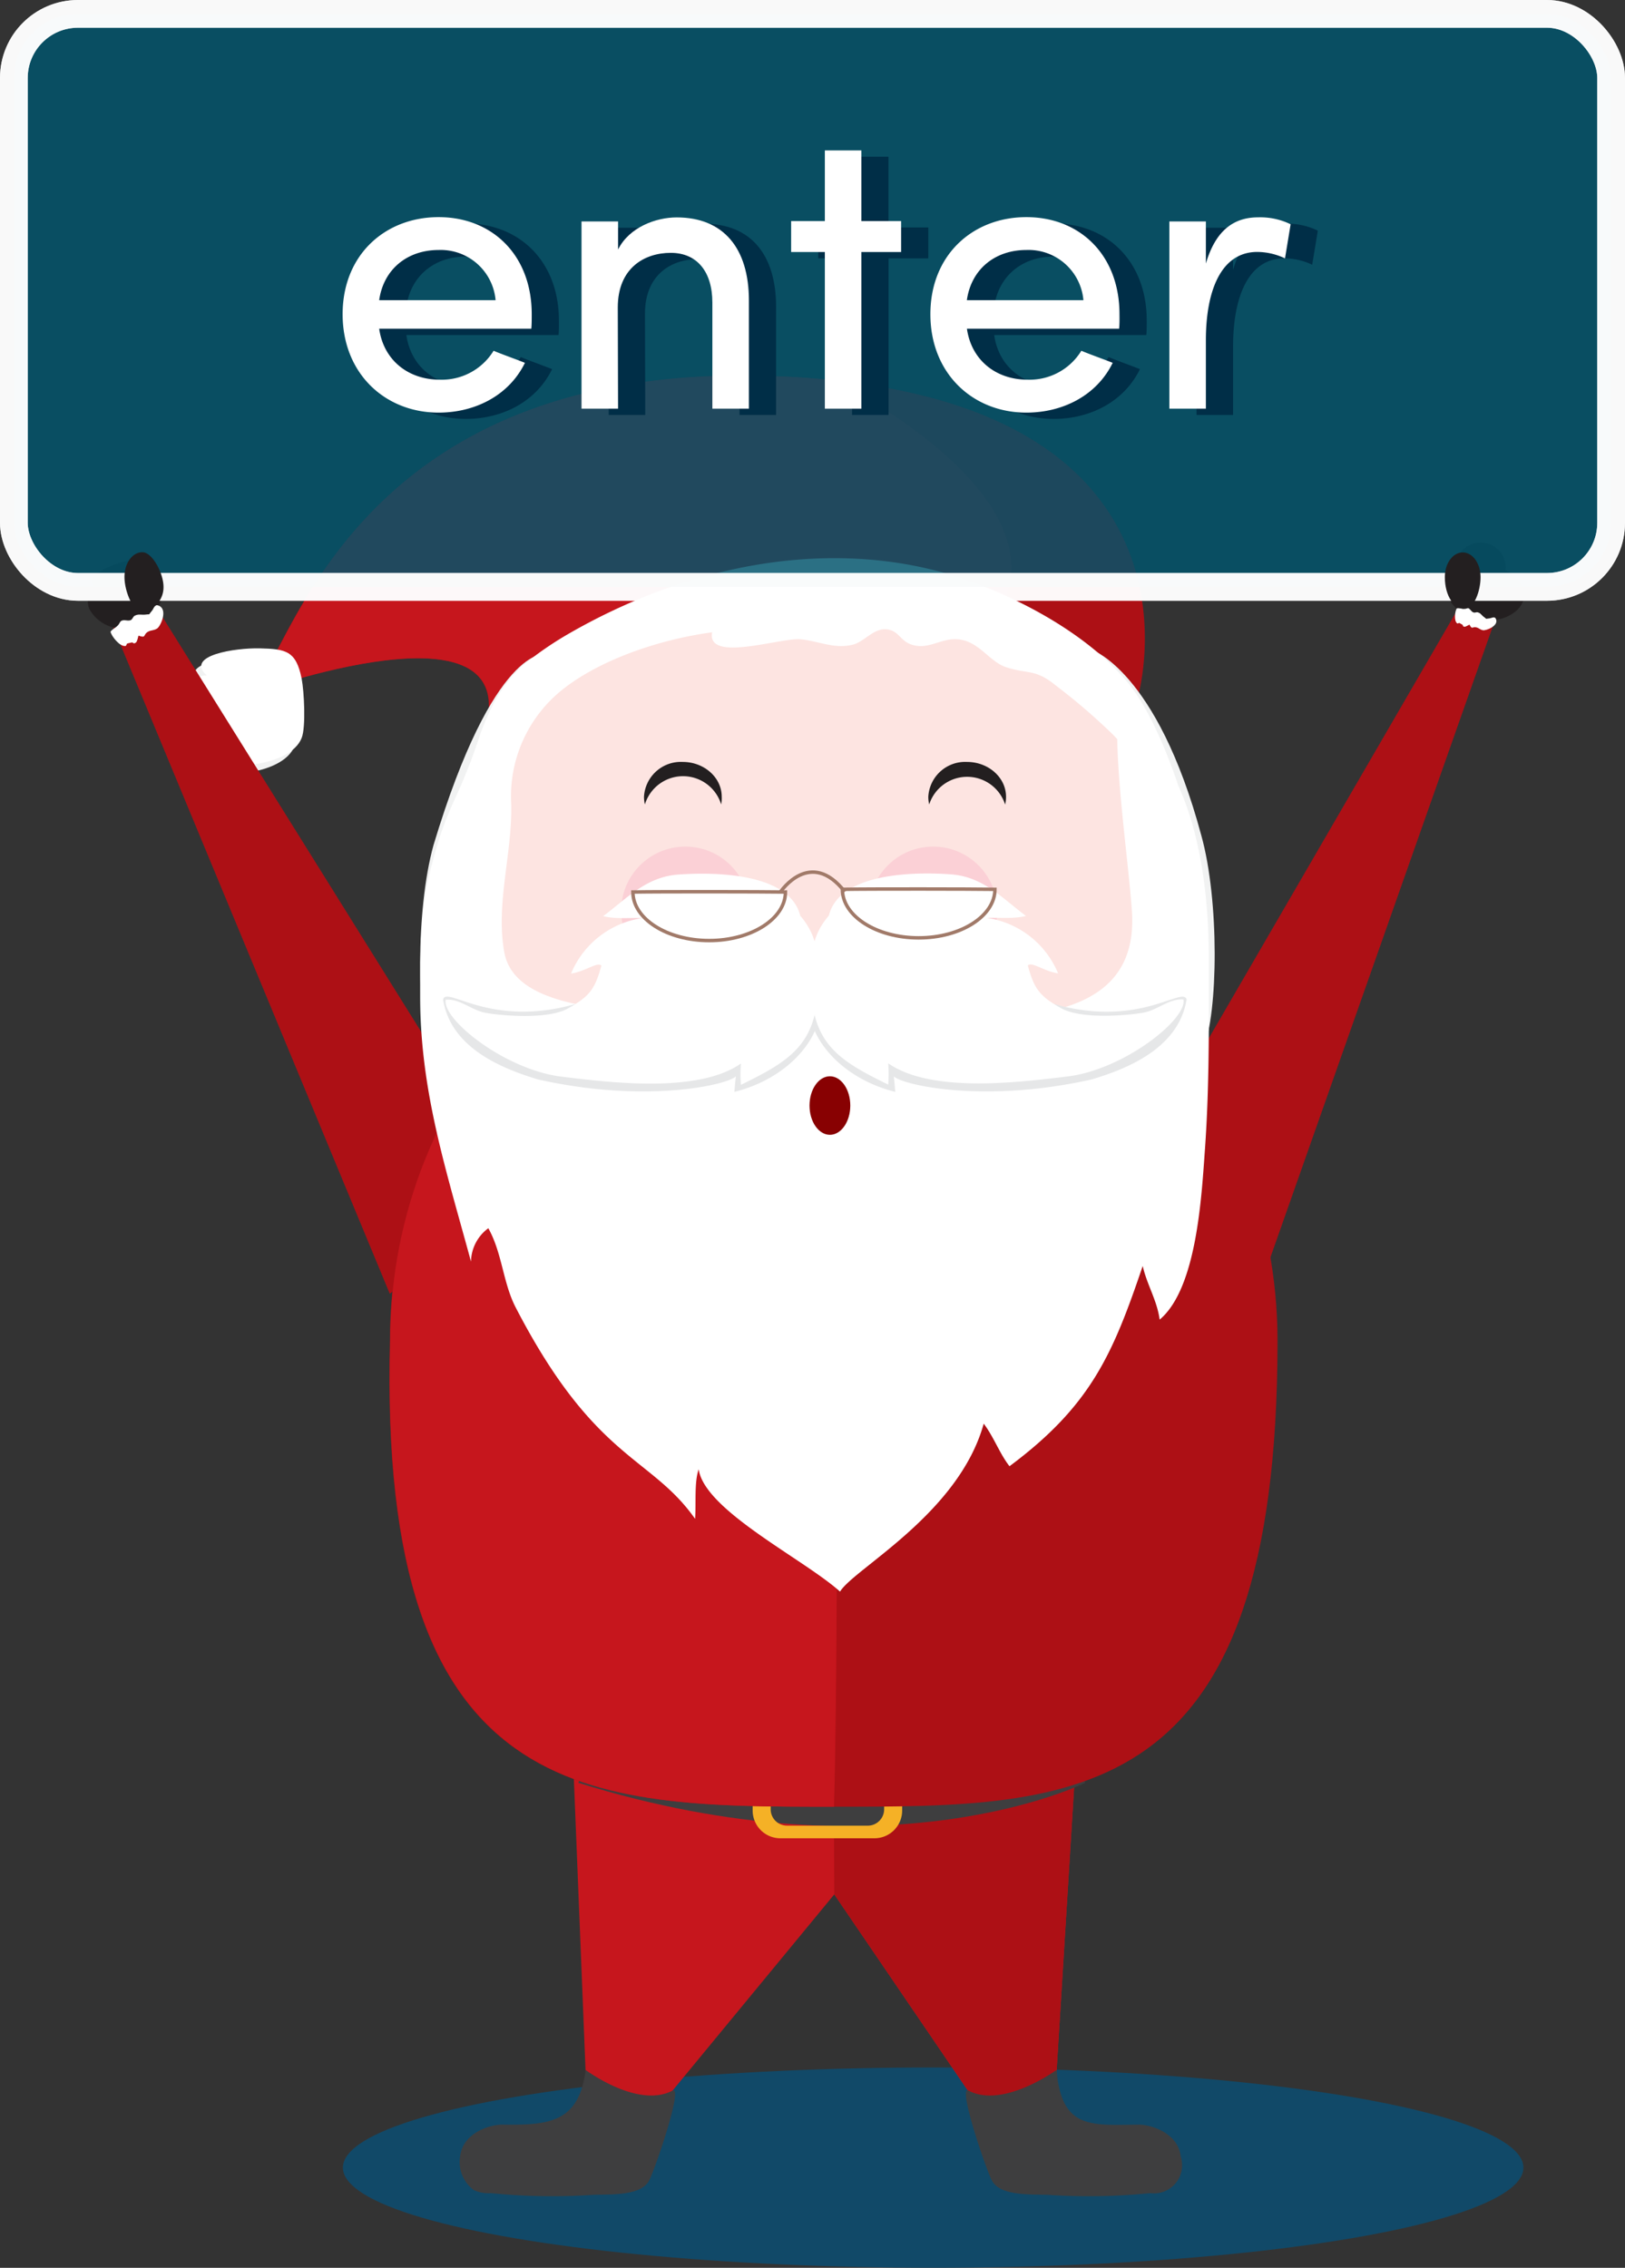
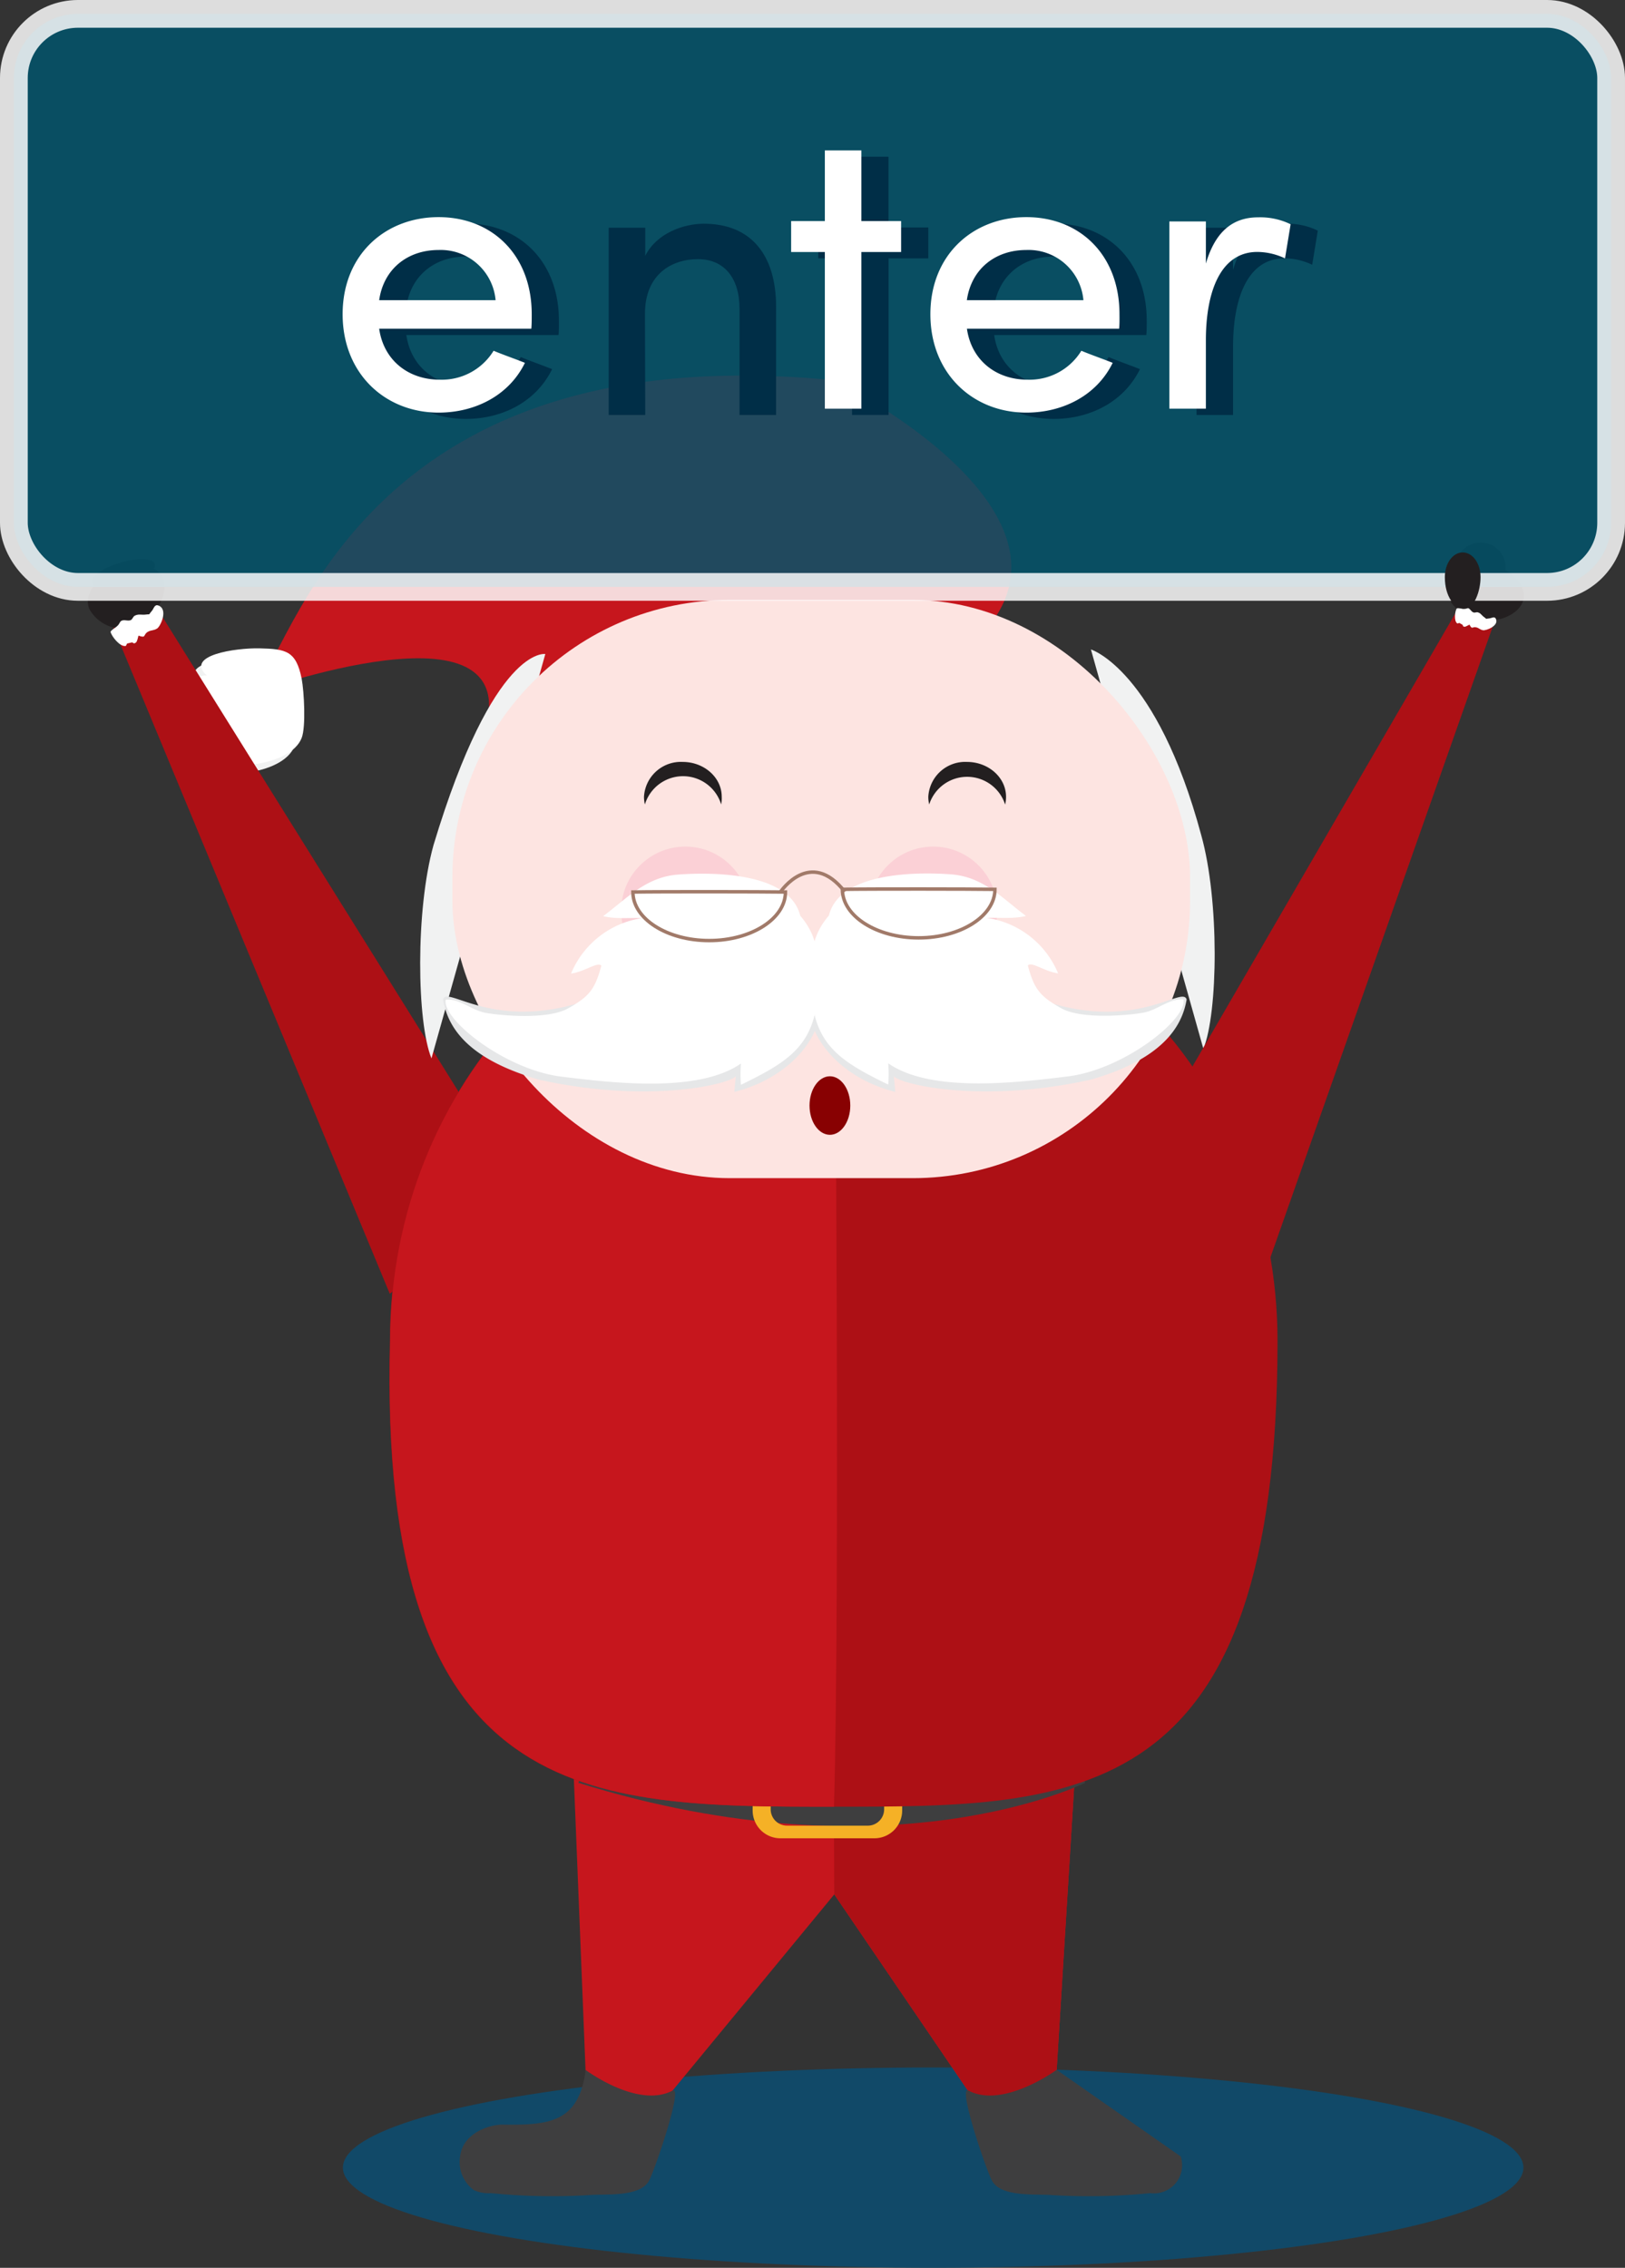
<svg xmlns="http://www.w3.org/2000/svg" id="BG" viewBox="0 0 234.34 327.02">
  <rect x="0" y="0" width="234.34" height="327.02" fill="#333333" stroke="none" />
  <defs>
    <style>.cls-1{fill:#ad1015;}.cls-2{fill:#c6161d;}.cls-3{fill:#f1f2f2;}.cls-4{fill:#fff;}.cls-5{fill:#114968;}.cls-6{fill:#3e3e3f;}.cls-7{fill:#f5b126;}.cls-8{fill:#fde4e1;}.cls-9{fill:#fbd0d6;}.cls-10{fill:#231f20;}.cls-11{fill:#00536b;}.cls-11,.cls-16{stroke:#fff;stroke-width:4px;opacity:0.83;}.cls-11,.cls-15,.cls-16{stroke-miterlimit:10;}.cls-12{fill:#002e47;}.cls-13{fill:#880102;}.cls-14{fill:#e6e7e8;}.cls-15,.cls-16{fill:none;}.cls-15{stroke:#a17a69;stroke-width:0.5px;}</style>
  </defs>
  <title>Artboard 4</title>
-   <path class="cls-1" d="M164.14,100.31S176.56,56.83,112,54.25,41.19,99.2,35.39,100.31c0,0,42.57-15.82,33.95,6.73Z" />
  <path class="cls-2" d="M120.38,54.86s57.28,28.26,0,48.56c7.95,5.95-51,3.62-51,3.62,8.15-21.31-29.46-8.34-33.58-6.85,5.74-3,13-48.46,76.23-45.93C114.94,54.36,117.73,54.57,120.38,54.86Z" />
  <path class="cls-3" d="M28.78,98.6c-4-.2-5,9.08-1.61,11.48,3.64,2.61,13.61,1.78,15.29-2.46.63-1.59.36-6.68,0-8.57-.81-4-2.25-4.27-6.08-4.36C33,94.61,25.55,95.67,28.78,98.6Z" />
  <path class="cls-4" d="M29.82,97.4c-4-.2-5,9.08-1.61,11.48,3.64,2.61,13.61,1.78,15.29-2.46.63-1.59.36-6.68,0-8.57-.81-4-2.25-4.27-6.08-4.36C34,93.42,26.58,94.48,29.82,97.4Z" />
  <ellipse class="cls-5" cx="134.57" cy="312.57" rx="85.12" ry="14.44" />
  <polygon class="cls-2" points="82.64 253.63 84.83 308.22 91.42 308.22 120.31 273.17 144.18 308.22 151.78 308.22 155.1 254.44 82.64 253.63" />
  <polygon class="cls-1" points="120.31 273.17 144.18 308.22 151.78 308.22 155.1 254.44 120.23 254.05 120.31 273.17" />
  <path class="cls-6" d="M87,247.42s37.54,11.34,66.57,0l2.91,9.66s-28,14.06-73.07,0C83.4,257.08,86,250.64,87,247.42Z" />
  <path class="cls-7" d="M126.1,249.8H112.54a4,4,0,0,0-4,4v7.28a4,4,0,0,0,4,4H126.1a4,4,0,0,0,4-4v-7.28A4,4,0,0,0,126.1,249.8Zm1.4,11.11a2.36,2.36,0,0,1-2.35,2.35H113.49a2.36,2.36,0,0,1-2.35-2.35V254a2.36,2.36,0,0,1,2.35-2.35h11.67A2.36,2.36,0,0,1,127.5,254Z" />
  <path class="cls-3" d="M157.32,93.65s9.48,2.89,15.92,26.82c2.62,9.39,2.42,25.54.3,30.77Z" />
  <polygon class="cls-1" points="56.21 186.56 15.85 89.28 22.28 87.12 75.1 171.81 56.21 186.56" />
  <polygon class="cls-1" points="182.45 183.46 215.84 88.72 210.31 87.69 165.87 164.28 182.45 183.46" />
  <path class="cls-1" d="M184.23,193.35c0,67.18-28.64,67.18-64,67.18s-65.77,0-64-67.18c0-37.1,28.64-67.18,64-67.18S184.23,156.24,184.23,193.35Z" />
  <path class="cls-3" d="M78.64,94.31S71.22,93,62.52,121.85c-2.62,9.39-2.42,25.54-.3,30.77Z" />
  <path class="cls-2" d="M120.27,260.53c-35.32,0-65.77,0-64-67.18,0-37.1,28.64-67.18,64-67.18C120.44,143.57,121.15,229.51,120.27,260.53Z" />
  <rect class="cls-8" x="65.24" y="86.51" width="106.38" height="83.38" rx="40" ry="40" />
  <circle class="cls-9" cx="134.57" cy="131.33" r="9.25" />
  <circle class="cls-9" cx="98.83" cy="131.33" r="9.25" />
-   <path class="cls-4" d="M69.3,105.73a85.52,85.52,0,0,1-3.82,9.74,49.58,49.58,0,0,0-3.11,8.88c-1.8,6.18-1.78,12.7-1.78,19.3,0,13.71,3.73,25,7.33,38.27a6.11,6.11,0,0,1,2.5-4.81c2,3.56,2.11,7.87,3.94,11.41,11.44,22.11,19.48,21.39,25.88,30.5.16-2.33-.14-5.3.52-7.15.82,5.93,15.25,13,20.38,17.64,2-3.3,17.12-11.21,20.72-24.22,1.46,1.92,2.31,4.35,3.72,6.14,11.74-8.74,14.9-16.16,19.21-28.88.6,2.69,2.09,5,2.44,7.74,5.38-4.5,6.05-17.84,6.54-24.64.64-9,.56-18.08.56-27.17,0-11.76-2-28.76-13.16-35.76-.45,7.93,1.46,20.53,2.05,28.48,1.21,16.19-16.12,15.23-27,16.23-12.45,1.14-30.68.23-43.07-1.26-7-.85-19.08-1.37-20.43-8.87-1.26-7,1.19-14.33,1-21.38A19.67,19.67,0,0,1,81.29,99.3c5.71-4.46,14.48-7.21,21.41-8.12-.84,4.41,9.85.76,12.73,1,2.68.27,4.81,1.43,7.52.79,1.62-.38,3-2.36,4.82-2.23s2,1.64,3.65,2.2c2.41.81,4.15-.85,6.46-.77,3.27.12,4.7,3.25,7.27,4.06,3.11,1,4.16.2,7.1,2.61a89.12,89.12,0,0,1,8.31,7.15c3.45,3.67,5.85,6.42,9.93,9.05-2.43-7.73-5.26-13.42-7.71-16.44-6.15-7.55-17.33-13.31-26.64-16C118.22,77.6,98.53,81.85,82,91.39a49.13,49.13,0,0,0-5.72,3.85C72.56,98.18,70.75,101.86,69.3,105.73Z" />
  <path class="cls-10" d="M219.67,86.56c-.53,2-3.76,3.53-6.84,2.73s-4.83-3.58-4.3-5.62,3.45-3,6.53-2.25S220.2,84.52,219.67,86.56Z" />
  <circle class="cls-10" cx="213.51" cy="81.86" r="3.62" transform="translate(41.65 232.69) rotate(-62.25)" />
  <path class="cls-10" d="M23.5,83.4c.81,1.95-.81,5.63-3.74,6.84a5.48,5.48,0,0,1-6.89-2.45c-.81-1.95.92-4.51,3.86-5.73S22.7,81.46,23.5,83.4Z" />
  <ellipse class="cls-10" cx="17.79" cy="82.69" rx="4.74" ry="1.61" transform="translate(-22.75 8.46) rotate(-16.5)" />
  <path class="cls-4" d="M210.08,87.73c-.27.41-.44,1.81.06,2.16.09.07.26-.1.33-.05l.37.21c.24.12,0,.28.36.33.19,0,.53-.23.71-.31.42.81.39.23,1,.4.38.09.51.33.95.41s2.36-.64,1.85-1.66c-.19-.38-.58-.09-.91-.05-.68.06-.3.16-.76-.17s-.46-.56-.93-.7c-.2-.06-.46.11-.65,0-.34-.13-.43-.54-.81-.63-.13,0-.4.09-.53.1C210.74,87.81,210.37,87.64,210.08,87.73Z" />
  <path class="cls-4" d="M15.94,91.1c.14.65,1.33,2.17,2.15,2.05.15,0,.16-.34.27-.36l.56-.13c.34-.11.26.3.67,0,.21-.16.29-.71.38-1,1.19.41.6-.13,1.38-.57.45-.25.81-.14,1.31-.46s1.64-2.79.17-3.32c-.55-.2-.64.44-.93.78-.59.68-.13.43-.89.53-.59.08-1-.13-1.57.16-.26.12-.33.53-.58.64-.45.19-.94-.14-1.39.12-.15.09-.29.45-.42.59C16.64,90.58,16.13,90.76,15.94,91.1Z" />
  <path class="cls-10" d="M104.08,114.89A4.63,4.63,0,0,1,104,116,5.75,5.75,0,0,0,93,116a4.63,4.63,0,0,1-.13-1.13,5.33,5.33,0,0,1,5.59-5C101.57,109.88,104.08,112.13,104.08,114.89Z" />
  <path class="cls-10" d="M145.08,114.89a4.63,4.63,0,0,1-.13,1.13A5.75,5.75,0,0,0,134,116a4.63,4.63,0,0,1-.13-1.13,5.33,5.33,0,0,1,5.59-5C142.56,109.88,145.08,112.13,145.08,114.89Z" />
  <path class="cls-6" d="M84.43,298.47s7.52,5.64,12.54,3c1.66-.87-2.49,11.33-3.38,13-1.31,2.39-6.32,1.87-8.59,2.06a88.48,88.48,0,0,1-14.22-.28,5,5,0,0,1-2.43-.43,5,5,0,0,1-2-4.86c.39-3.46,4.39-4.61,6.11-4.59,6.7.08,11-.25,12-7.87" />
-   <path class="cls-6" d="M152.38,298.47s-7.69,5.64-12.7,3c-1.66-.87,2.49,11.33,3.38,13,1.31,2.39,6.32,1.87,8.59,2.06a88.48,88.48,0,0,0,14.22-.28,4.06,4.06,0,0,0,4.4-5.29c-.39-3.46-4.39-4.61-6.11-4.59-6.7.08-10.76.6-11.71-7" />
+   <path class="cls-6" d="M152.38,298.47s-7.69,5.64-12.7,3c-1.66-.87,2.49,11.33,3.38,13,1.31,2.39,6.32,1.87,8.59,2.06a88.48,88.48,0,0,0,14.22-.28,4.06,4.06,0,0,0,4.4-5.29" />
  <rect class="cls-11" x="2" y="2" width="230.34" height="82.63" rx="9.24" ry="9.24" />
  <path class="cls-12" d="M80.55,48.31H58.6c.64,4.52,4.17,7.35,8.74,7.35a8.75,8.75,0,0,0,7.76-4.17c1.39.58,3.07,1.16,4.52,1.74-2.32,4.75-7.24,7.18-12.45,7.18-7.7,0-13.84-5.62-13.84-14.19s6.14-14,13.84-14,13.43,5.44,13.43,14C80.61,46.87,80.61,47.74,80.55,48.31ZM75.39,44.2A7.94,7.94,0,0,0,67.17,37c-4.46,0-7.93,2.72-8.57,7.24Z" />
  <path class="cls-12" d="M93.05,59.84H87.78v-27h5.27v4.05c1.62-3.24,5.5-4.63,8.45-4.63,6.72,0,10.42,4.4,10.42,12V59.84h-5.27V44.55c0-4.52-2.26-7.18-6-7.18s-7.64,2.14-7.64,7.88Z" />
  <path class="cls-12" d="M133.87,32.8v4.46h-5.73V59.84h-5.27V37.25H118V32.8h4.86V22.6h5.27V32.8Z" />
  <path class="cls-12" d="M165.31,48.31H143.37c.64,4.52,4.17,7.35,8.74,7.35a8.75,8.75,0,0,0,7.76-4.17c1.39.58,3.07,1.16,4.52,1.74-2.32,4.75-7.24,7.18-12.45,7.18-7.7,0-13.84-5.62-13.84-14.19s6.14-14,13.84-14,13.43,5.44,13.43,14C165.37,46.87,165.37,47.74,165.31,48.31Zm-5.15-4.11A7.94,7.94,0,0,0,151.94,37c-4.46,0-7.93,2.72-8.57,7.24Z" />
  <path class="cls-12" d="M177.82,59.84h-5.27v-27h5.27v6.08c1.39-4.75,4-6.66,7.53-6.66a10,10,0,0,1,4.69,1l-.81,4.92a9.4,9.4,0,0,0-4-.93c-5.21,0-7.41,5.56-7.41,12.74Z" />
  <path class="cls-4" d="M76.62,47.4H54.68c.64,4.52,4.17,7.35,8.74,7.35a8.75,8.75,0,0,0,7.76-4.17c1.39.58,3.07,1.16,4.52,1.74-2.32,4.75-7.24,7.18-12.45,7.18-7.7,0-13.84-5.62-13.84-14.19s6.14-14,13.84-14,13.43,5.44,13.43,14C76.68,46,76.68,46.82,76.62,47.4Zm-5.15-4.11a7.94,7.94,0,0,0-8.22-7.24c-4.46,0-7.93,2.72-8.57,7.24Z" />
-   <path class="cls-4" d="M89.13,58.93H83.86v-27h5.27v4.05c1.62-3.24,5.5-4.63,8.45-4.63,6.72,0,10.42,4.4,10.42,12V58.93h-5.27V43.64c0-4.52-2.26-7.18-6-7.18s-7.64,2.14-7.64,7.88Z" />
  <path class="cls-4" d="M129.95,31.88v4.46h-5.73V58.93h-5.27V36.34h-4.86V31.88h4.86V21.69h5.27V31.88Z" />
  <path class="cls-4" d="M161.39,47.4H139.44c.64,4.52,4.17,7.35,8.74,7.35a8.75,8.75,0,0,0,7.76-4.17c1.39.58,3.07,1.16,4.52,1.74-2.32,4.75-7.24,7.18-12.45,7.18-7.7,0-13.84-5.62-13.84-14.19s6.14-14,13.84-14,13.43,5.44,13.43,14C161.45,46,161.45,46.82,161.39,47.4Zm-5.15-4.11A7.94,7.94,0,0,0,148,36.05c-4.46,0-7.93,2.72-8.57,7.24Z" />
  <path class="cls-4" d="M173.9,58.93h-5.27v-27h5.27V38c1.39-4.75,4-6.66,7.53-6.66a10,10,0,0,1,4.69,1l-.81,4.92a9.4,9.4,0,0,0-4-.93c-5.21,0-7.41,5.56-7.41,12.74Z" />
  <ellipse class="cls-13" cx="119.68" cy="159.42" rx="2.94" ry="4.22" />
  <path class="cls-14" d="M116.77,143.69c-.93,5.35,4.2,11.74,12.34,13.76-.07-.7-.11-1.37-.22-2.24,1.26,1.25,13,3.94,28.55.44,5.08-1.52,12.53-4.47,13.68-11.52-.55-2-6.81,4.23-19.29.6-7.23.52-8.45,10.44-15.51,8.57-4.44-1.17-8.21-.61-11.86-3.33-2.46-1.83-6.49-5.14-7.28-8.23A2.62,2.62,0,0,0,116.77,143.69Z" />
  <path class="cls-14" d="M118.24,143.69c.93,5.35-4.2,11.74-12.34,13.76.07-.7.11-1.37.22-2.24-1.26,1.25-13,3.94-28.55.44C72.5,154.12,65,151.17,63.9,144.12c.55-2,6.81,4.23,19.29.6,7.23.52,8.45,10.44,15.51,8.57,4.44-1.17,8.21-.61,11.86-3.33,2.46-1.83,6.49-5.14,7.28-8.23A2.62,2.62,0,0,1,118.24,143.69Z" />
  <path class="cls-4" d="M119.52,132.08c1.51-6.42,12.9-6.34,17.6-6s7.45,3.49,10.84,6c-1.82.45-3.8.21-5.66.28a13.18,13.18,0,0,1,10.29,8c-2-.28-3.82-1.75-4.37-1.14.92,3.46,1.8,4.47,4.8,6.16s9.9,1,11.78.66c2.13-.35,3.72-2.06,5.86-1.92.58,2.83-8.56,10.1-16.67,11.1-7.41.91-19.75,2.39-25.9-1.89a19.86,19.86,0,0,1,0,3.07c-6.86-3.35-10.89-5.75-11.09-13.94-.1-4.09-.24-7.21,2.53-10.43,3.09-3.59,4.78-4.77,9.66-5.52" />
  <path class="cls-4" d="M115.42,132.11c-1.51-6.42-12.9-6.34-17.6-6s-7.45,3.49-10.84,6c1.82.45,3.8.21,5.66.28a13.18,13.18,0,0,0-10.29,8c2-.28,3.82-1.75,4.37-1.14-.92,3.46-1.8,4.47-4.8,6.16s-9.9,1-11.78.66c-2.13-.35-3.72-2.06-5.86-1.92-.58,2.83,8.56,10.1,16.67,11.1,7.41.91,19.75,2.39,25.9-1.89a19.86,19.86,0,0,0,0,3.07c6.86-3.35,10.89-5.75,11.09-13.94.1-4.09.24-7.21-2.53-10.43-3.09-3.59-4.78-4.77-9.66-5.52" />
  <path class="cls-15" d="M113.27,128.63c0,3.86-4.94,7-11,7s-11-3.13-11-7C95.33,128.56,109.79,128.58,113.27,128.63Z" />
  <path class="cls-15" d="M143.48,128.24c0,3.86-4.94,7-11,7s-11-3.13-11-7C125.53,128.17,140,128.19,143.48,128.24Z" />
  <path class="cls-15" d="M112.58,128.58s4.27-6.35,9.24,0" />
-   <rect class="cls-16" x="2" y="2" width="230.34" height="82.63" rx="9.24" ry="9.24" />
-   <path class="cls-10" d="M23.58,84.63a3.53,3.53,0,0,1-3.05,3.56c-1.42,0-2.58-3-2.58-5s1.15-3.56,2.58-3.56S23.58,82.66,23.58,84.63Z" />
  <path class="cls-10" d="M213.51,83.22c0,2-.92,4.58-2.34,4.58s-2.81-1.77-2.81-4.58c0-2,1.15-3.56,2.58-3.56S213.51,81.25,213.51,83.22Z" />
</svg>